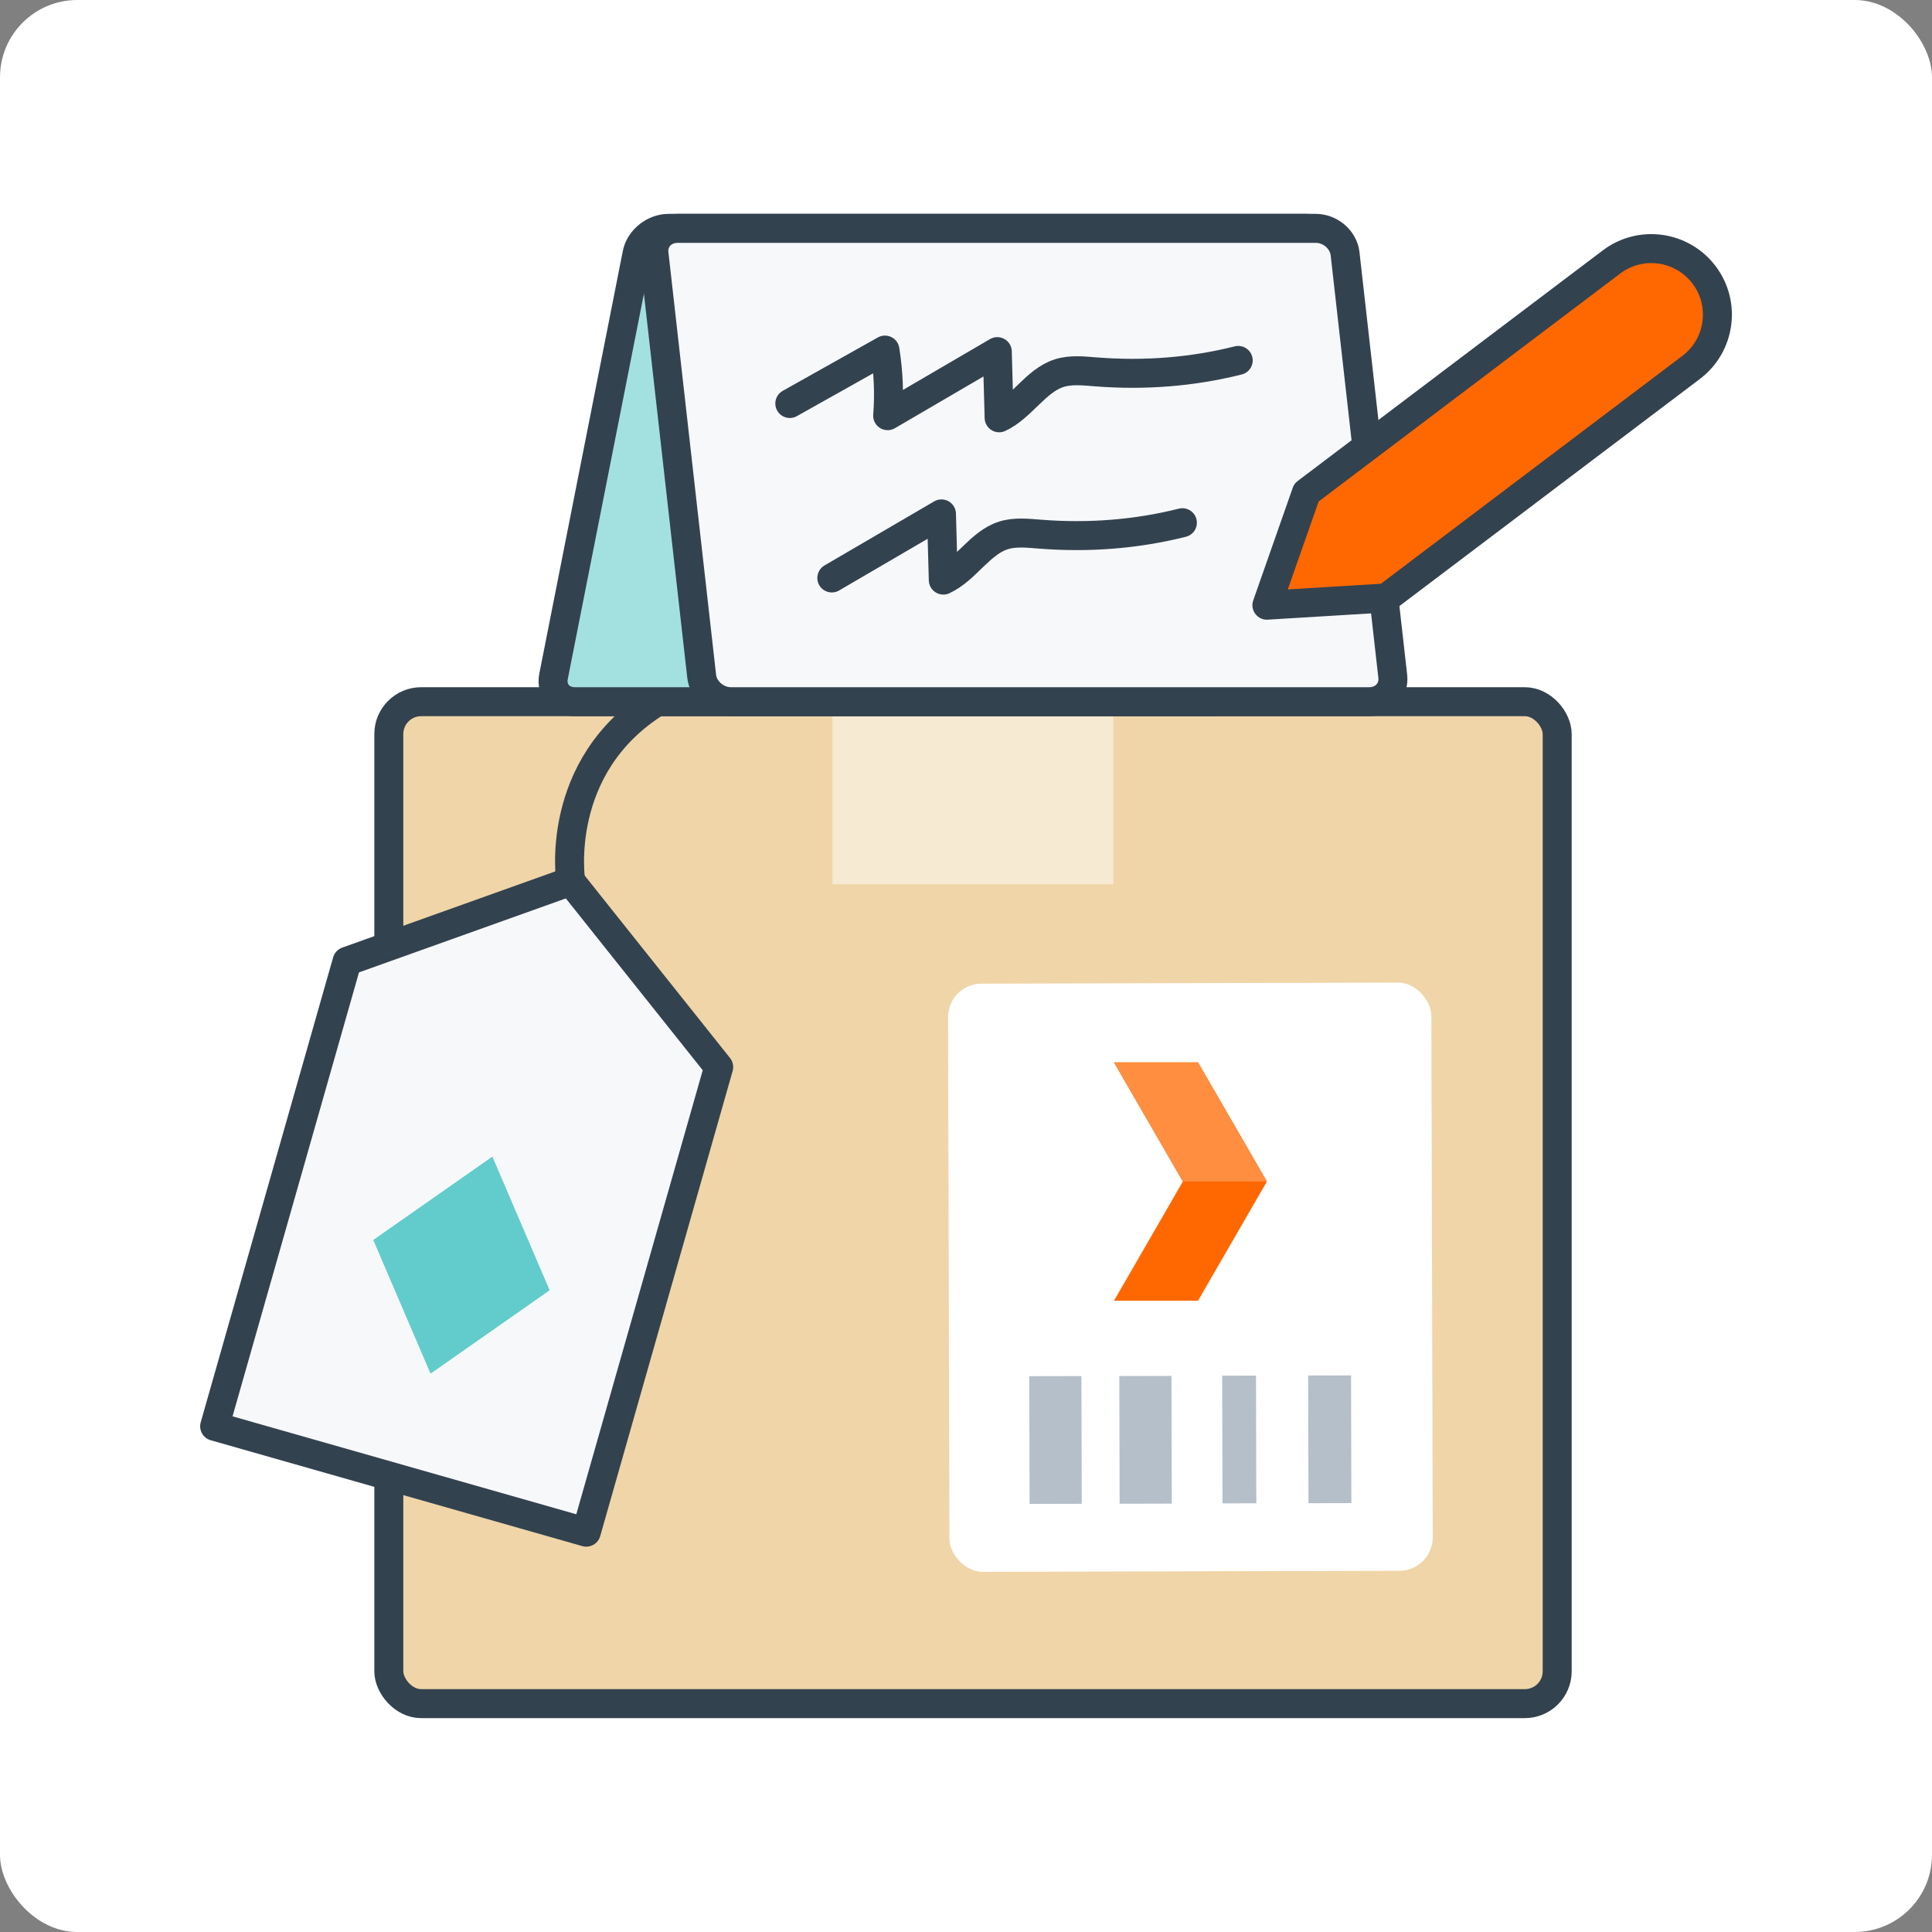
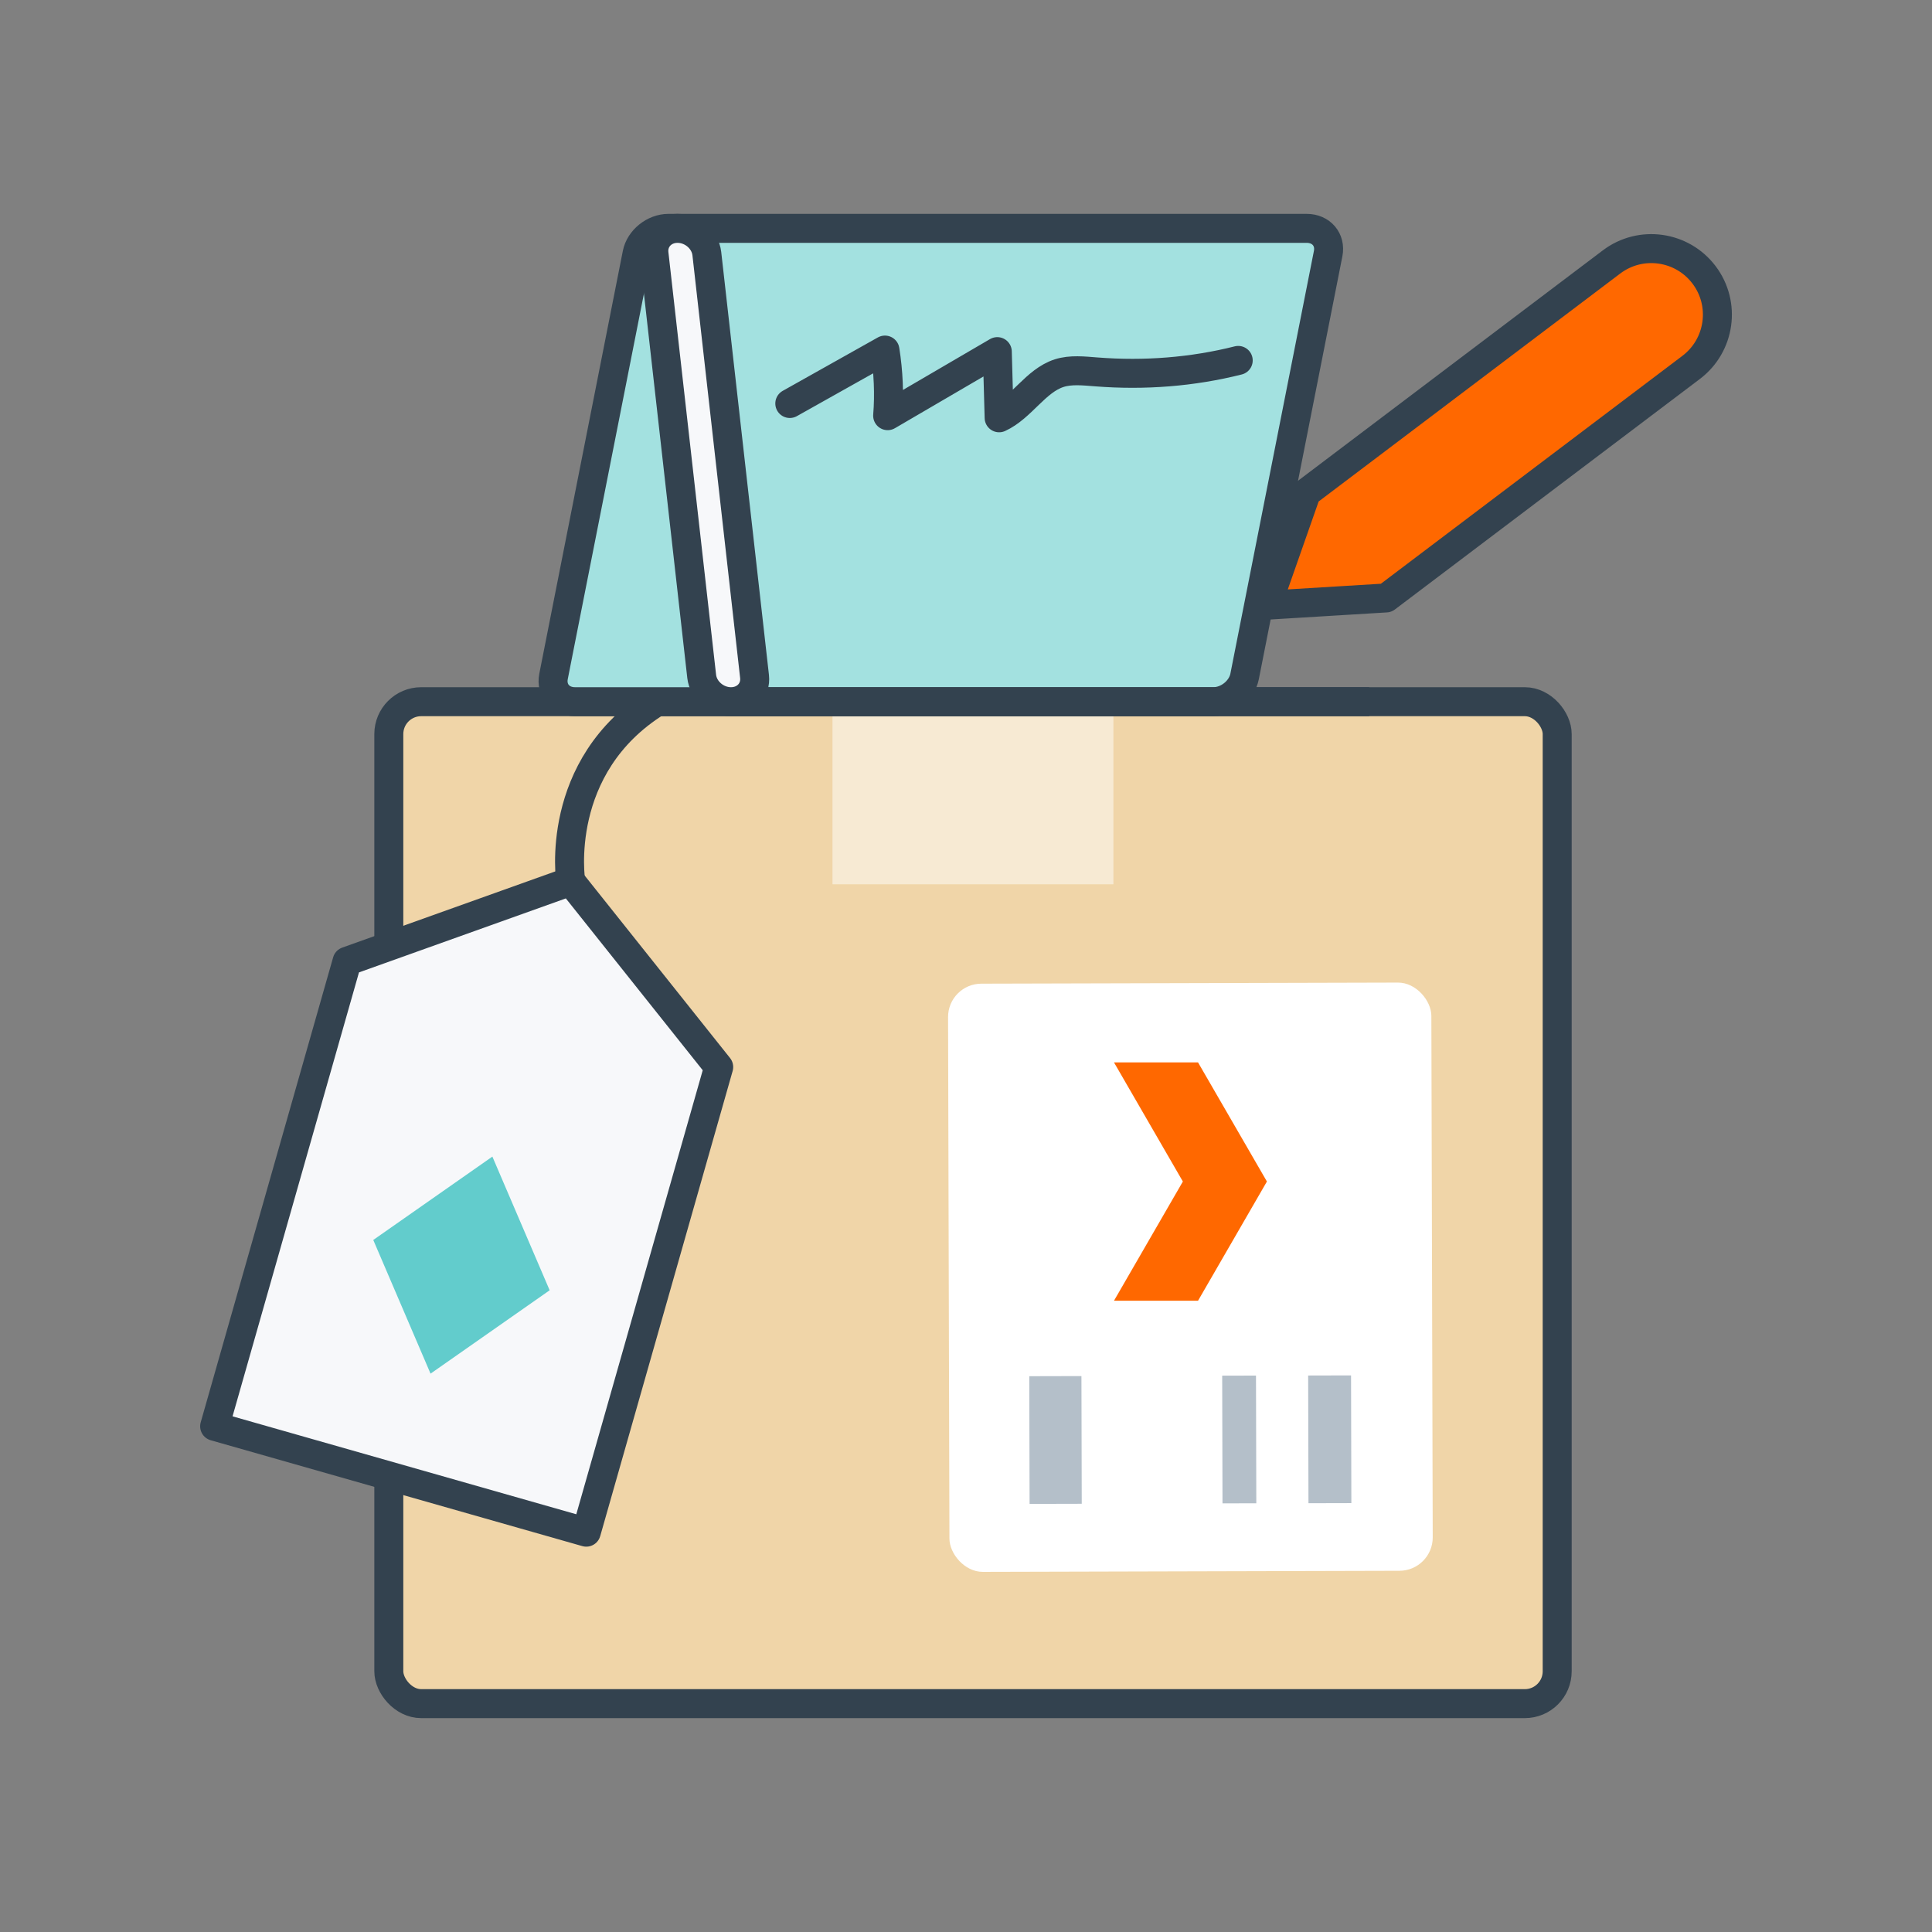
<svg xmlns="http://www.w3.org/2000/svg" id="Layer_1" viewBox="0 0 200 200">
  <rect x="0" y="0" width="200" height="200" fill="#808080" stroke="none" />
  <defs>
    <style>
      .cls-1 {
        fill: #62cccc;
      }

      .cls-2, .cls-3 {
        fill: #ff6800;
      }

      .cls-4, .cls-5, .cls-6, .cls-3, .cls-7 {
        stroke: #33424f;
        stroke-width: 3px;
      }

      .cls-4, .cls-6 {
        fill: #f7f8fa;
      }

      .cls-4, .cls-3, .cls-7 {
        stroke-linecap: round;
        stroke-linejoin: round;
      }

      .cls-5 {
        fill: #a3e1e0;
      }

      .cls-5, .cls-6 {
        stroke-miterlimit: 10;
      }

      .cls-8 {
        fill: #fff;
      }

      .cls-9 {
        fill: #f0d5a8;
      }

      .cls-10 {
        fill: #ff8e40;
      }

      .cls-11 {
        fill: #f7ead3;
      }

      .cls-7 {
        fill: none;
      }

      .cls-12 {
        fill: #b4bfc9;
      }
    </style>
  </defs>
-   <rect class="cls-8" x="0" y="0" width="200" height="200" rx="8" ry="8" transform="translate(200 200) rotate(180)" />
  <g>
    <g>
      <g>
        <g>
          <rect class="cls-9" x="40.25" y="72.64" width="120.95" height="103.72" rx="3.35" ry="3.35" />
          <rect class="cls-11" x="86.18" y="72.64" width="29.08" height="18.9" />
          <rect class="cls-7" x="40.25" y="72.64" width="120.95" height="103.72" rx="3.35" ry="3.35" />
        </g>
        <g>
          <rect class="cls-8" x="98.22" y="101.76" width="50.03" height="60.89" rx="3.45" ry="3.45" transform="translate(246.81 264.1) rotate(179.85)" />
          <g>
            <rect class="cls-12" x="135.46" y="142.38" width="4.44" height="13.22" transform="translate(275.7 297.65) rotate(179.86)" />
            <rect class="cls-12" x="126.56" y="142.4" width="3.5" height="13.22" transform="translate(256.96 297.71) rotate(179.86)" />
-             <rect class="cls-12" x="115.89" y="142.43" width="5.4" height="13.22" transform="translate(237.54 297.8) rotate(179.86)" />
            <rect class="cls-12" x="106.58" y="142.45" width="5.4" height="13.22" transform="translate(218.91 297.86) rotate(179.86)" />
          </g>
          <g>
            <polygon class="cls-2" points="124.02 109.98 115.32 109.98 122.45 122.31 115.32 134.65 124.02 134.65 131.15 122.31 124.02 109.98" />
-             <polygon class="cls-10" points="131.15 122.31 124.02 109.98 115.32 109.98 122.45 122.31 131.15 122.31" />
          </g>
        </g>
      </g>
      <g>
        <g>
          <polygon class="cls-4" points="74.4 110.46 60.69 158.61 22.22 147.65 35.93 99.51 59.08 91.23 74.4 110.46" />
          <polygon class="cls-1" points="44.57 142.2 56.9 133.57 50.97 119.73 38.64 128.36 44.57 142.2" />
        </g>
        <path class="cls-7" d="M59.08,91.23s-1.85-11.9,8.94-18.59" />
      </g>
      <g>
        <path class="cls-5" d="M59.52,72.64h66.07c1.51,0,2.96-1.17,3.25-2.61l8.65-43.78c.28-1.44-.71-2.61-2.22-2.61h-66.07c-1.51,0-2.96,1.17-3.25,2.61l-8.65,43.78c-.28,1.44.71,2.61,2.22,2.61Z" />
-         <path class="cls-6" d="M141.74,72.64h-66.07c-1.51,0-2.86-1.17-3.03-2.61l-4.94-43.78c-.16-1.44.93-2.61,2.44-2.61h66.07c1.51,0,2.86,1.17,3.03,2.61l4.94,43.78c.16,1.44-.93,2.61-2.44,2.61Z" />
+         <path class="cls-6" d="M141.74,72.64h-66.07c-1.51,0-2.86-1.17-3.03-2.61l-4.94-43.78c-.16-1.44.93-2.61,2.44-2.61c1.51,0,2.86,1.17,3.03,2.61l4.94,43.78c.16,1.44-.93,2.61-2.44,2.61Z" />
        <g>
          <path class="cls-7" d="M81.76,41.77c3.28-1.84,6.57-3.68,9.85-5.53.36,2.27.46,4.57.28,6.79,3.78-2.21,7.56-4.42,11.35-6.63.06,2.28.13,4.57.19,6.85,2.33-1.07,3.78-3.84,6.21-4.62,1.21-.39,2.56-.23,3.87-.13,4.99.39,9.94,0,14.67-1.19" />
-           <path class="cls-7" d="M86.11,59.83c3.78-2.21,7.56-4.42,11.35-6.63.06,2.28.13,4.57.19,6.85,2.33-1.07,3.78-3.84,6.21-4.62,1.21-.39,2.56-.23,3.87-.13,4.99.39,9.94,0,14.67-1.19" />
        </g>
      </g>
    </g>
    <path class="cls-3" d="M143.48,61.9l-12.33.75,4.09-11.66,31.58-23.87c3.01-2.28,7.3-1.68,9.58,1.33h0c2.28,3.01,1.68,7.3-1.33,9.58l-31.58,23.87Z" />
  </g>
</svg>